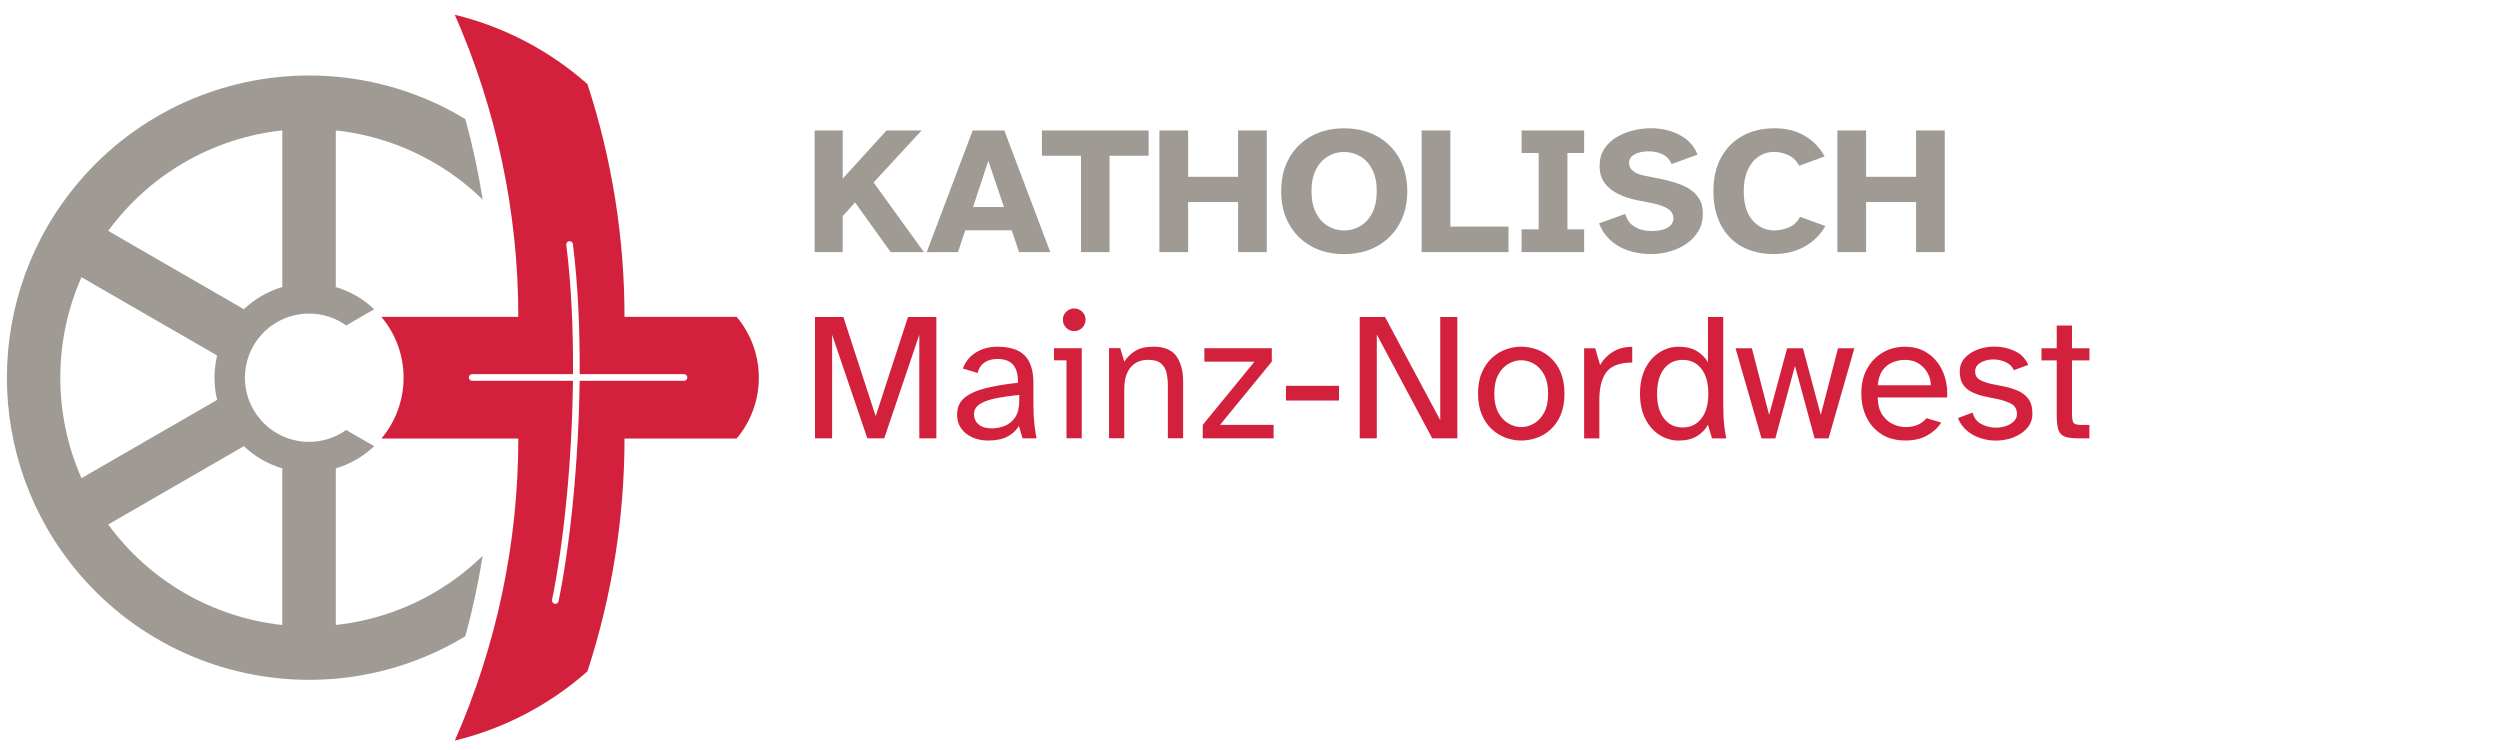
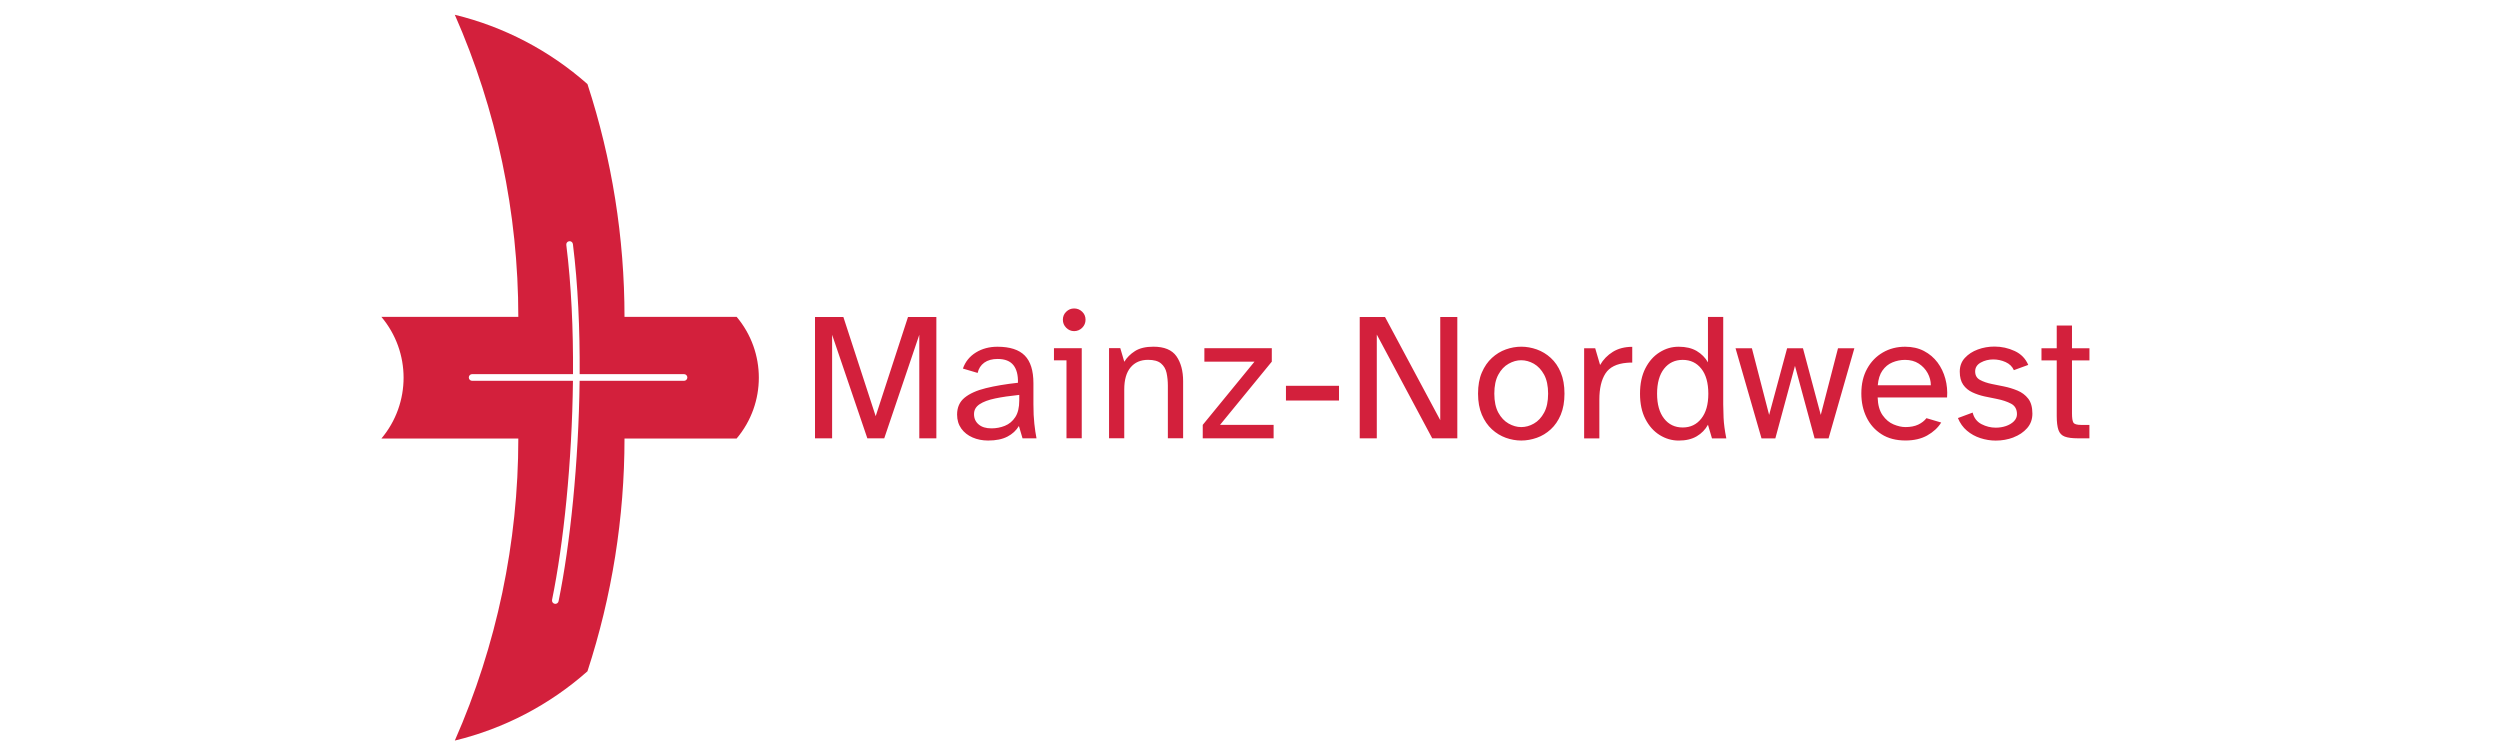
<svg xmlns="http://www.w3.org/2000/svg" id="Ebene_1" viewBox="0 0 566.93 170.08">
  <defs>
    <style>.cls-1{fill:#a09a95;}.cls-2{fill:#d3203c;}.cls-3{clip-path:url(#clippath);}.cls-4{fill:none;}</style>
    <clipPath id="clippath">
-       <rect class="cls-4" width="566.93" height="170.08" />
-     </clipPath>
+       </clipPath>
  </defs>
  <g class="cls-3">
    <path class="cls-1" d="m64.02,141.73c-15.78-1.7-30.11-9.98-39.48-22.79l30.76-17.76c2.46,2.34,5.45,4.07,8.71,5.03v35.52h0Zm-45.54-33.29c-6.41-14.52-6.41-31.07,0-45.58l30.76,17.76c-.8,3.31-.8,6.75,0,10.06l-30.76,17.76h0Zm36.82-38.32l-30.76-17.76c9.37-12.81,23.7-21.09,39.48-22.79v35.52c-3.26.96-6.25,2.69-8.71,5.03m14.81-53c-19.54,0-38.8,8.34-52.23,24.13-21.77,25.59-21.77,63.2,0,88.79,13.43,15.79,32.69,24.13,52.23,24.13,12.14,0,24.39-3.22,35.41-9.88,1.64-6.01,2.95-12.1,3.93-18.25-9.04,8.81-20.76,14.33-33.31,15.69v-35.52c3.26-.96,6.25-2.69,8.71-5.03l-6.35-3.67c-2.54,1.81-5.49,2.69-8.42,2.69-4.02,0-8-1.66-10.85-4.85-4.94-5.52-4.94-13.87,0-19.39,2.86-3.19,6.84-4.85,10.85-4.85,2.93,0,5.87.88,8.42,2.69l6.35-3.67c-2.46-2.34-5.45-4.07-8.71-5.03V29.57c12.54,1.36,24.27,6.88,33.31,15.68-.97-6.15-2.28-12.24-3.93-18.25-11.02-6.66-23.27-9.88-35.41-9.88" />
  </g>
  <path class="cls-2" d="m167.05,71.86h-25.43c0-17.93-2.83-35.74-8.4-52.79-8.6-7.61-18.93-13.01-30.08-15.72h0c9.5,21.6,14.4,44.93,14.4,68.51h-31.05c6.71,7.97,6.71,19.61,0,27.59h31.05c0,23.58-4.9,46.91-14.4,68.49h0c11.16-2.7,21.49-8.1,30.08-15.71,5.56-17.04,8.4-34.86,8.4-52.79h25.43c6.71-7.97,6.71-19.61,0-27.59h0Zm-11.18,13.74c0,.42-.34.76-.76.76h-23.67c-.22,18.59-2.15,37.13-4.77,49.97-.07.36-.39.61-.74.61-.05,0-.1,0-.15-.02-.41-.08-.67-.48-.59-.89,2.61-12.77,4.53-31.19,4.74-49.67h-22.86c-.42,0-.76-.34-.76-.76s.34-.76.76-.76h22.87c.07-10.1-.38-20.17-1.52-29.3-.05-.41.24-.79.66-.84.42-.05.79.24.84.66,1.15,9.19,1.59,19.32,1.53,29.48h23.66c.42,0,.76.34.76.76h0Z" />
-   <path class="cls-1" d="m441.02,57.18v-27.59h-6.51v10.51h-11.33v-10.51h-6.51v27.59h6.51v-11.35h11.33v11.35h6.51Zm-43.59-7.21c-1.33-1.53-2-3.73-2-6.62,0-1.87.3-3.47.91-4.8.6-1.33,1.43-2.35,2.47-3.05,1.04-.7,2.2-1.05,3.46-1.05,1.13,0,2.21.24,3.26.72,1.04.48,1.87,1.28,2.47,2.41l5.77-2.1c-1.04-1.95-2.53-3.5-4.47-4.66-1.94-1.15-4.21-1.73-6.82-1.73-2.83,0-5.29.58-7.38,1.75-2.09,1.17-3.7,2.82-4.84,4.95-1.14,2.13-1.71,4.65-1.71,7.56s.55,5.44,1.65,7.58c1.1,2.14,2.68,3.79,4.74,4.95,2.06,1.15,4.52,1.73,7.38,1.73,2.61,0,4.92-.57,6.94-1.71,2.02-1.14,3.58-2.69,4.68-4.64l-5.73-2.1c-.63,1.18-1.51,1.99-2.62,2.43-1.11.44-2.19.66-3.24.66-1.95,0-3.59-.76-4.93-2.29h0Zm-12.28,2.43c.67-1.14,1.01-2.44,1.01-3.9s-.3-2.61-.91-3.54c-.6-.93-1.4-1.68-2.37-2.25-.98-.56-2.04-1.02-3.19-1.36-1.15-.34-2.3-.62-3.42-.85l-3.71-.74c-.93-.19-1.69-.54-2.27-1.03-.58-.49-.87-1.09-.87-1.77,0-.85.42-1.5,1.26-1.96.84-.45,1.89-.68,3.15-.68s2.4.25,3.32.74c.92.49,1.56,1.21,1.92,2.14l5.89-2.14c-.58-1.43-1.42-2.58-2.51-3.44-1.1-.87-2.34-1.5-3.73-1.92-1.39-.41-2.82-.62-4.31-.62-1.37,0-2.75.17-4.12.52-1.37.34-2.63.86-3.77,1.55-1.14.69-2.05,1.57-2.74,2.64-.69,1.07-1.03,2.35-1.03,3.83,0,1.57.38,2.86,1.15,3.9.77,1.03,1.79,1.85,3.07,2.47,1.28.62,2.66,1.08,4.14,1.38l3.34.66c1.48.28,2.69.68,3.63,1.22.93.54,1.4,1.28,1.4,2.25,0,.71-.25,1.28-.74,1.71-.5.43-1.11.73-1.86.91-.74.18-1.51.27-2.31.27-1.51,0-2.8-.32-3.85-.95-1.06-.63-1.78-1.61-2.16-2.93l-5.94,2.14c.85,2.2,2.3,3.91,4.35,5.13,2.05,1.22,4.57,1.83,7.56,1.83,1.43,0,2.83-.2,4.2-.6,1.37-.4,2.62-.98,3.73-1.75,1.11-.77,2.01-1.72,2.68-2.86h0Zm-40.09,4.78h14.18v-5.17h-3.79v-17.31h3.79v-5.11h-14.18v5.11h3.87v17.31h-3.87v5.17h0Zm-22.67,0h19.7v-5.79h-13.19v-21.8h-6.51v27.59h0Zm-5.09-6.32c1.22-2.14,1.83-4.64,1.83-7.5s-.61-5.36-1.83-7.5c-1.22-2.14-2.91-3.81-5.05-4.99-2.14-1.18-4.63-1.77-7.46-1.77s-5.28.59-7.42,1.77c-2.14,1.18-3.82,2.84-5.03,4.99-1.21,2.14-1.81,4.64-1.81,7.5s.6,5.36,1.81,7.5c1.21,2.14,2.89,3.81,5.03,4.99,2.14,1.18,4.62,1.77,7.42,1.77s5.32-.59,7.46-1.77c2.14-1.18,3.83-2.84,5.05-4.99h0Zm-5.09-7.5c0,1.95-.34,3.59-1.01,4.9-.67,1.32-1.57,2.32-2.7,2.99-1.13.67-2.36,1.01-3.71,1.01s-2.54-.34-3.67-1.01c-1.13-.67-2.03-1.67-2.7-2.99-.67-1.32-1.01-2.95-1.01-4.9s.34-3.59,1.01-4.9c.67-1.32,1.57-2.31,2.7-2.99,1.13-.67,2.35-1.01,3.67-1.01s2.58.34,3.71,1.01c1.13.67,2.03,1.67,2.7,2.99.67,1.32,1.01,2.95,1.01,4.9h0Zm-31.45,13.82h6.51v-27.59h-6.51v10.51h-11.33v-10.51h-6.51v27.59h6.51v-11.35h11.33v11.35h0Zm-29.14-21.86h8.86v-5.73h-24.2v5.73h8.86v21.86h6.47v-21.86h0Zm-13.44,21.86l-10.43-27.59h-7.17l-10.43,27.59h7.09l1.65-4.96h10.55l1.65,4.96h7.09Zm-10.51-10.24h-7.01l3.46-10.47,3.54,10.47h0Zm-18.14,10.24l-11.42-15.8,10.88-11.79h-7.95l-9.93,10.92v-10.92h-6.37s0,27.59,0,27.59h6.37v-8.18l2.8-3.09,8.08,11.27h7.54Z" />
  <path class="cls-2" d="m188.7,99.4v-23.48l7.99,23.48h3.83l7.95-23.48v23.48h3.87v-27.52h-6.43l-7.33,22.5-7.33-22.5h-6.43v27.52h3.87Zm39.76-.39c1.13-.59,1.99-1.39,2.6-2.41l.82,2.8h3.17c-.19-.96-.36-2.06-.49-3.3-.14-1.24-.21-2.71-.21-4.41v-4.78c0-2.86-.65-4.95-1.96-6.28-1.31-1.33-3.37-2-6.2-2-1.84,0-3.47.43-4.88,1.3-1.41.87-2.4,2.08-2.95,3.65l3.34.99c.22-.99.72-1.76,1.5-2.33.78-.56,1.79-.84,3.03-.84,1.65,0,2.84.47,3.58,1.4.74.93,1.08,2.27,1.03,4-2.77.3-5.2.71-7.27,1.22-2.07.51-3.68,1.23-4.82,2.16-1.14.93-1.71,2.21-1.71,3.83,0,1.24.32,2.29.95,3.17.63.88,1.48,1.55,2.55,2.02,1.07.47,2.25.7,3.54.7,1.79,0,3.24-.3,4.37-.89h0Zm-6.53-2.76c-.7-.59-1.05-1.37-1.05-2.33s.42-1.68,1.26-2.25c.84-.56,2.03-1,3.56-1.32,1.54-.32,3.35-.58,5.44-.8v1.28c0,1.59-.3,2.85-.91,3.77-.6.92-1.39,1.57-2.35,1.96-.96.39-1.98.58-3.05.58-1.24,0-2.2-.29-2.9-.89h0Zm23.48-21.92c.51-.51.76-1.12.76-1.83s-.25-1.32-.76-1.81c-.51-.49-1.12-.74-1.83-.74s-1.28.25-1.79.74c-.51.49-.76,1.1-.76,1.81s.25,1.33.76,1.83c.51.51,1.11.76,1.79.76s1.32-.25,1.83-.76h0Zm-.1,25.07v-20.44h-6.3v2.76h2.84v17.67h3.46Zm9.64,0v-11.08c0-2.2.48-3.87,1.44-5.01.96-1.14,2.28-1.71,3.96-1.71,1.32,0,2.3.27,2.94.82.65.55,1.07,1.27,1.26,2.16.19.89.29,1.86.29,2.9v11.91h3.46v-12.94c0-2.33-.51-4.22-1.52-5.67-1.02-1.44-2.76-2.16-5.23-2.16-1.73,0-3.12.33-4.16.99-1.04.66-1.85,1.47-2.43,2.43l-.91-3.09h-2.55v20.44h3.46Zm33.87,0v-3.05h-12.15l11.74-14.34v-3.05h-15.29v3.05h11.37l-11.74,14.34v3.05h16.07Zm14.83-8.57v-3.34h-12.03v3.34h12.03Zm8.57,8.57v-23.53l12.57,23.53h5.69v-27.52h-3.87v23.4l-12.53-23.4h-5.73v27.52h3.87Zm36.28-.12c1.17-.41,2.22-1.05,3.17-1.92.95-.87,1.7-1.97,2.27-3.32.56-1.35.84-2.94.84-4.78s-.28-3.43-.84-4.78c-.56-1.35-1.32-2.45-2.27-3.32-.95-.87-2.01-1.5-3.17-1.92-1.17-.41-2.34-.62-3.52-.62s-2.35.21-3.5.62c-1.15.41-2.2,1.05-3.15,1.92-.95.87-1.71,1.97-2.29,3.32-.58,1.35-.86,2.94-.86,4.78s.29,3.43.86,4.78c.58,1.35,1.34,2.45,2.29,3.32.95.87,2,1.5,3.15,1.92,1.15.41,2.32.62,3.5.62s2.35-.21,3.52-.62h0Zm-6.39-3.23c-.95-.54-1.72-1.36-2.33-2.47-.6-1.11-.91-2.55-.91-4.31s.3-3.19.91-4.31c.6-1.11,1.38-1.94,2.33-2.47.95-.54,1.9-.8,2.86-.8s1.95.27,2.88.8c.93.54,1.7,1.36,2.31,2.47.6,1.11.91,2.55.91,4.31s-.3,3.19-.91,4.31c-.6,1.11-1.37,1.94-2.31,2.47-.93.54-1.9.8-2.88.8s-1.92-.27-2.86-.8h0Zm20.58,3.36v-8.78c0-2.53.46-4.5,1.38-5.93.92-1.43,2.55-2.24,4.88-2.43.19-.03.39-.04.6-.04h.6v-3.58c-1.7,0-3.17.38-4.39,1.13-1.22.76-2.19,1.75-2.9,2.99l-1.11-3.79h-2.51v20.44h3.46Zm22.08-.47c1.1-.65,1.95-1.52,2.55-2.62l.91,3.09h3.25c-.36-1.79-.56-3.34-.62-4.68-.05-1.33-.08-2.34-.08-3.03v-19.82h-3.46v10.3c-.6-1.07-1.46-1.93-2.55-2.58-1.1-.65-2.46-.97-4.08-.97s-2.98.42-4.33,1.26c-1.35.84-2.42,2.05-3.23,3.63-.81,1.58-1.22,3.5-1.22,5.75s.4,4.17,1.22,5.75c.81,1.58,1.89,2.79,3.23,3.63,1.35.84,2.79,1.26,4.33,1.26,1.62,0,2.98-.32,4.08-.97h0Zm-7.4-4.02c-1.06-1.35-1.59-3.23-1.59-5.64s.53-4.33,1.59-5.67c1.06-1.33,2.46-2,4.22-2s3.17.67,4.22,2c1.06,1.33,1.59,3.22,1.59,5.67s-.53,4.3-1.59,5.64c-1.06,1.35-2.46,2.02-4.22,2.02s-3.17-.67-4.22-2.02h0Zm25.23,4.49l4.45-16.44,4.45,16.44h3.17l5.85-20.44h-3.71l-3.91,15.12-4.04-15.12h-3.59l-4.08,15.12-3.91-15.12h-3.71l5.89,20.44h3.13Zm34.44-.66c1.37-.77,2.43-1.74,3.17-2.93l-3.34-.99c-.47.6-1.09,1.09-1.87,1.46-.78.37-1.75.56-2.9.56-.82,0-1.72-.2-2.68-.6-.96-.4-1.79-1.09-2.49-2.08-.7-.99-1.08-2.33-1.13-4.04h15.74c.11-1.46-.02-2.87-.39-4.24-.37-1.37-.96-2.6-1.77-3.69-.81-1.08-1.83-1.95-3.07-2.6-1.24-.65-2.66-.97-4.28-.97-1.87,0-3.55.43-5.05,1.3-1.5.87-2.69,2.09-3.56,3.67-.88,1.58-1.32,3.45-1.32,5.62,0,2.01.39,3.81,1.18,5.42.78,1.61,1.91,2.88,3.4,3.83,1.48.95,3.3,1.42,5.44,1.42,1.92,0,3.57-.38,4.94-1.15h0Zm-10.16-14.71c.59-.85,1.34-1.47,2.25-1.85.91-.38,1.87-.58,2.88-.58,1.21,0,2.24.28,3.11.84.86.56,1.54,1.28,2.02,2.16.48.88.72,1.8.72,2.76h-12.03c.11-1.37.46-2.49,1.05-3.34h0Zm29.72,15.14c1.26-.48,2.29-1.17,3.09-2.08.8-.91,1.2-2,1.2-3.3,0-1.46-.32-2.59-.95-3.4-.63-.81-1.44-1.42-2.43-1.83-.99-.41-2.03-.73-3.13-.95l-2.68-.54c-1.07-.22-1.97-.53-2.7-.93-.73-.4-1.09-1.04-1.09-1.92s.43-1.55,1.28-2.02c.85-.47,1.8-.7,2.84-.7.96,0,1.89.2,2.78.6.89.4,1.52,1.01,1.88,1.83l3.26-1.19c-.61-1.43-1.63-2.48-3.07-3.15-1.44-.67-2.97-1.01-4.59-1.01-1.32,0-2.58.22-3.77.66-1.2.44-2.18,1.08-2.95,1.92-.77.84-1.15,1.87-1.15,3.11s.26,2.22.78,2.97c.52.74,1.21,1.31,2.06,1.71.85.4,1.77.71,2.76.93l2.84.58c1.24.25,2.3.6,3.19,1.07.89.47,1.34,1.26,1.34,2.39,0,.6-.23,1.14-.7,1.61-.47.47-1.07.82-1.79,1.07-.73.25-1.5.37-2.33.37-1.13,0-2.2-.27-3.23-.8-1.03-.54-1.7-1.41-2-2.62l-3.34,1.24c.47,1.15,1.15,2.11,2.04,2.86.89.76,1.91,1.32,3.05,1.69s2.3.56,3.48.56c1.43,0,2.77-.24,4.04-.72h0Zm17.22.23v-3.05h-1.85c-.99,0-1.59-.18-1.79-.54-.21-.36-.31-1.06-.31-2.1v-11.99h3.96v-2.76h-3.96v-5.15h-3.46v5.15h-3.46v2.76h3.46v12.57c0,1.4.13,2.47.39,3.21.26.74.74,1.24,1.44,1.5.7.26,1.7.39,2.99.39h2.6Z" />
</svg>